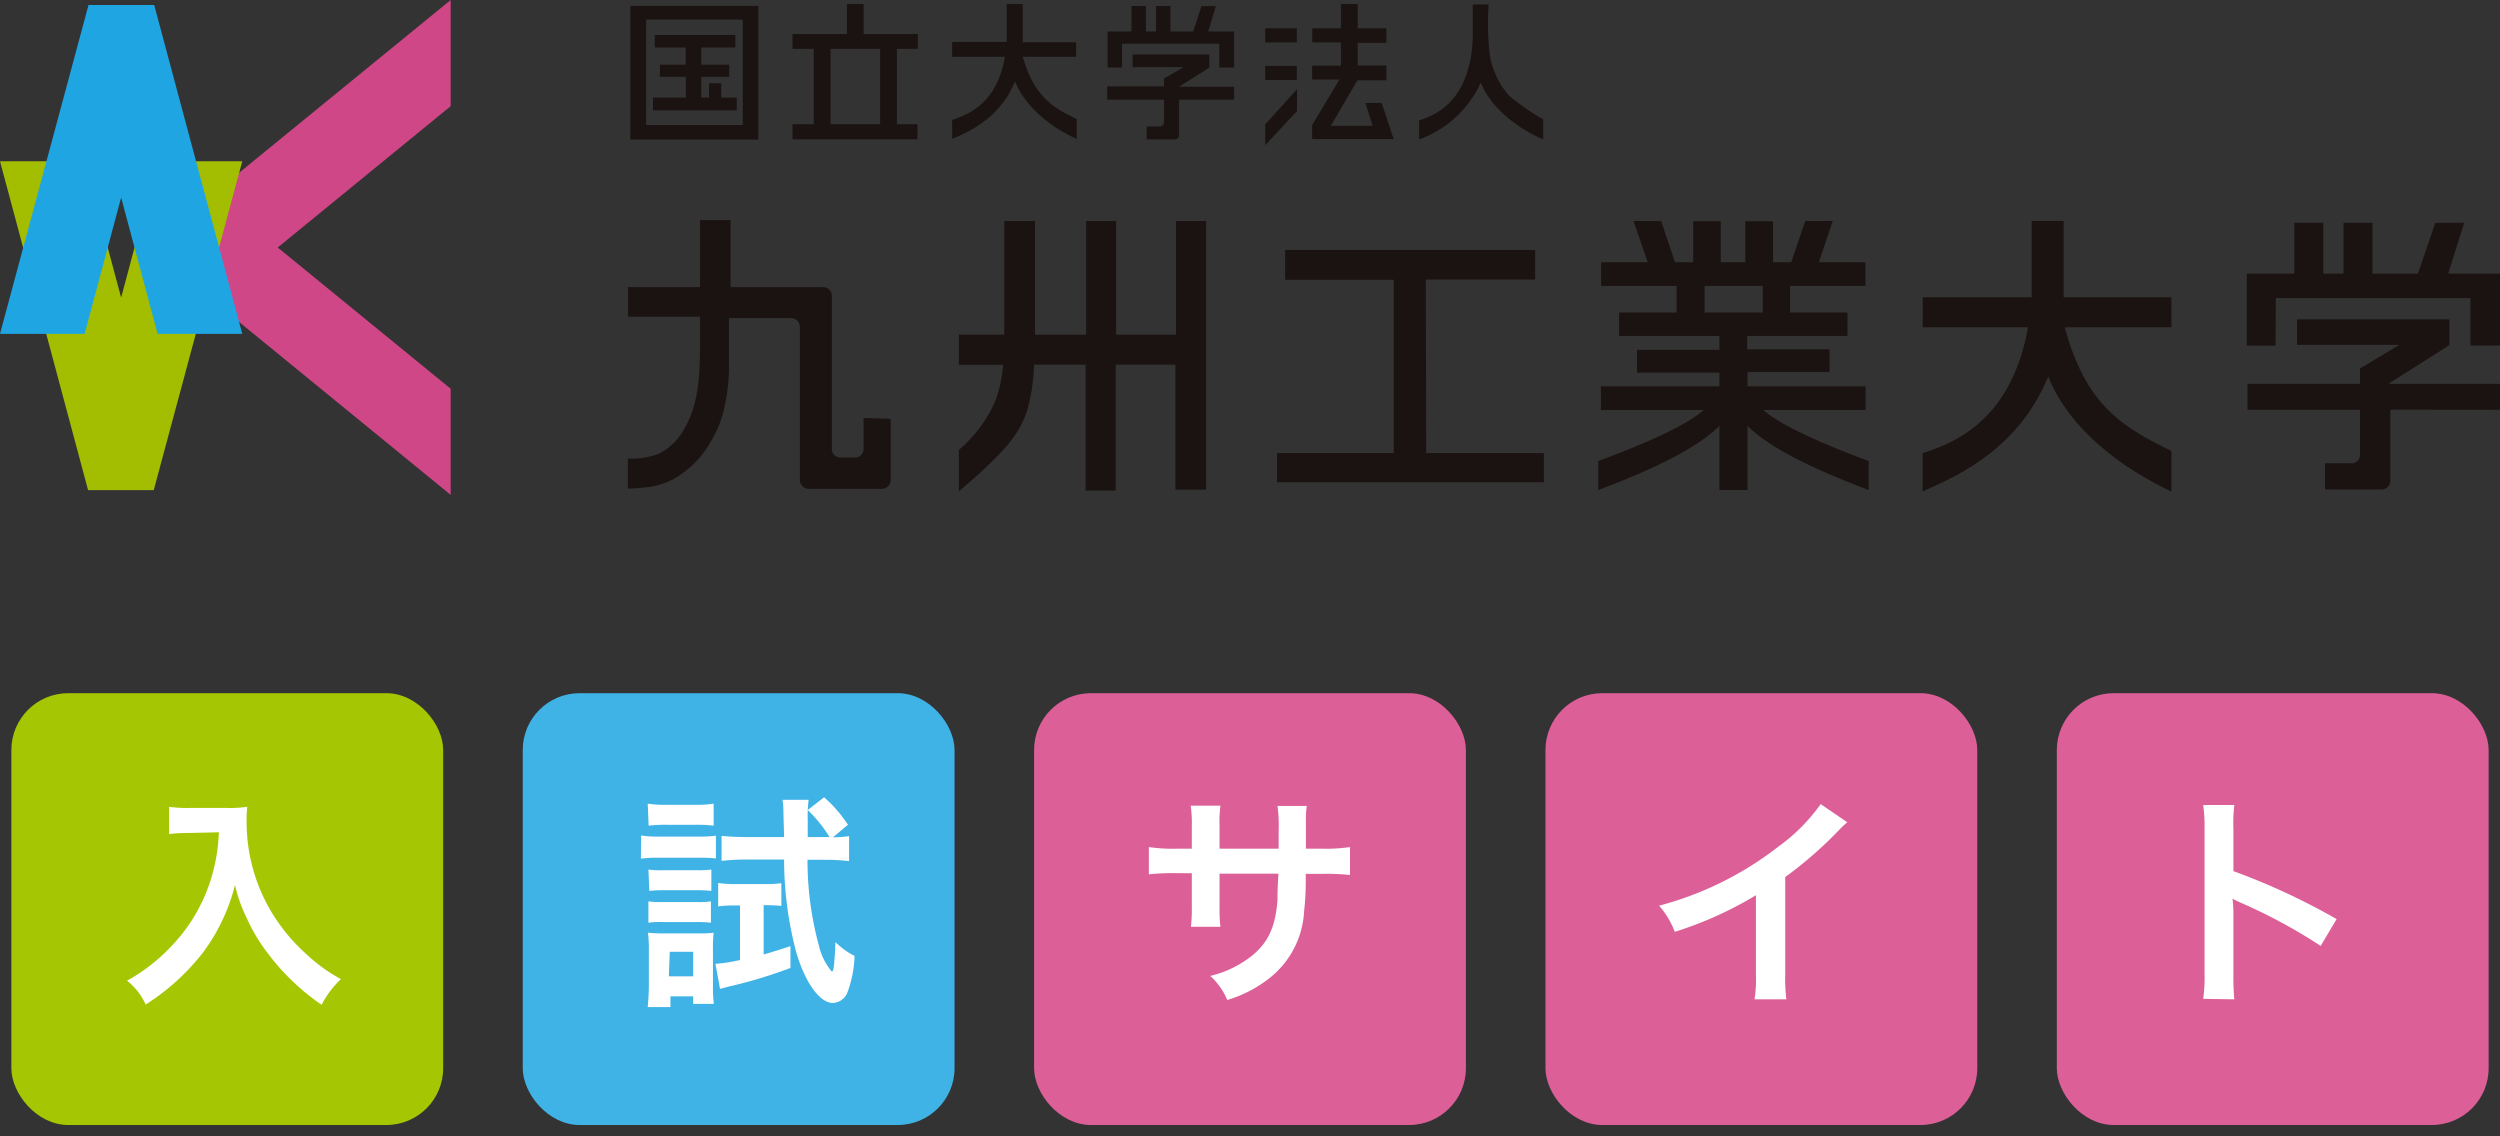
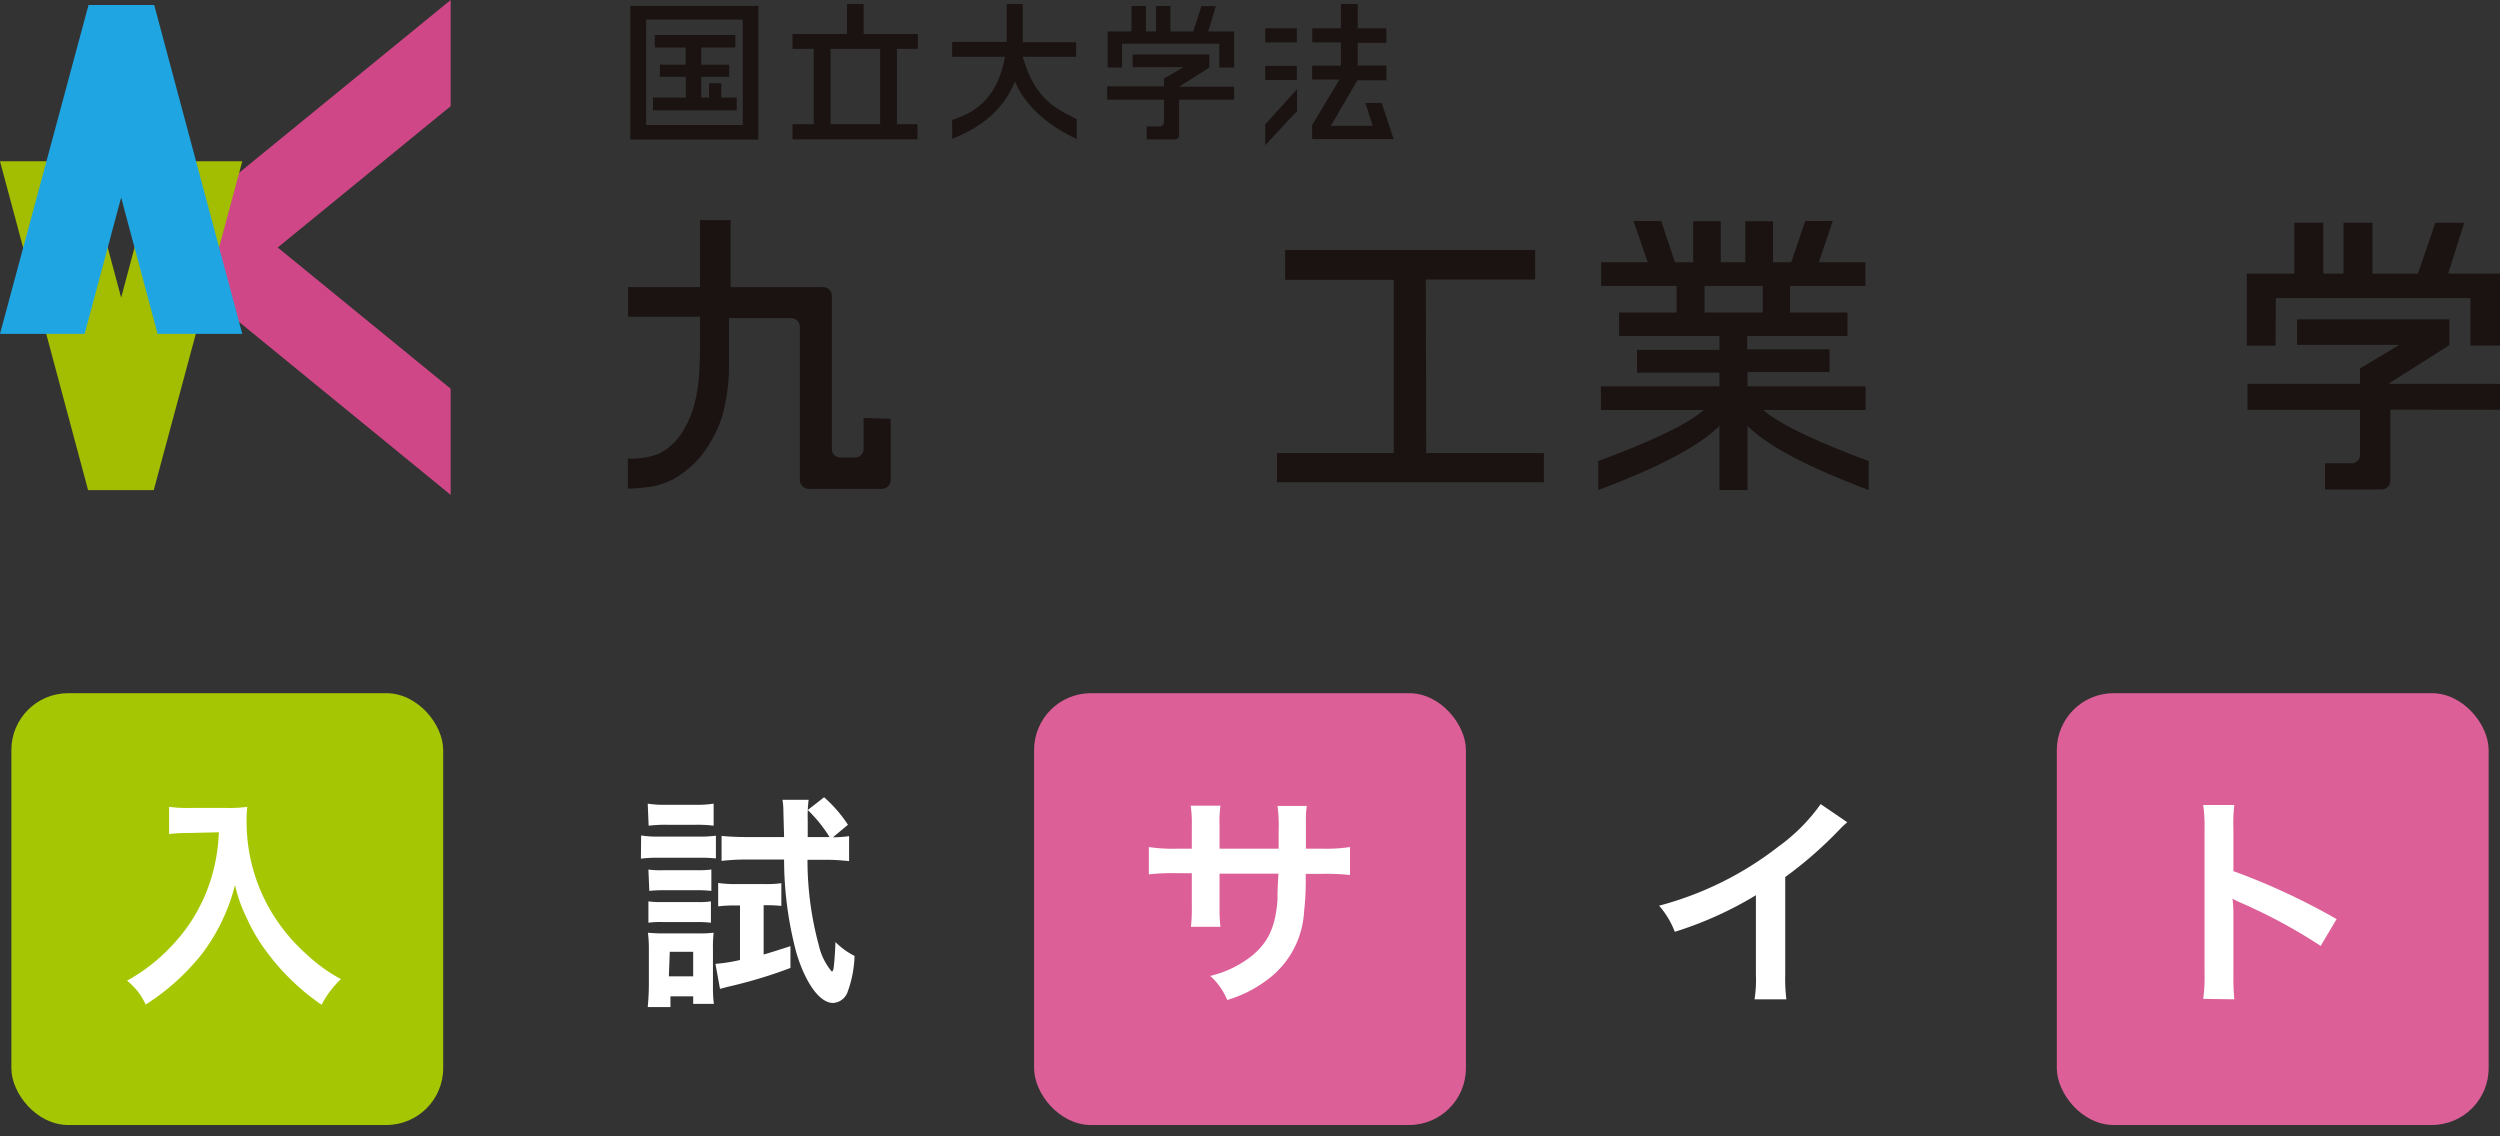
<svg xmlns="http://www.w3.org/2000/svg" viewBox="0 0 220 100">
  <rect x="0" y="0" width="220" height="100" fill="#333333" stroke="none" />
  <defs>
    <style>.cls-1{fill:#cf4787;}.cls-2{fill:#a3bd00;}.cls-3{fill:#1fa6e2;}.cls-4{fill:#1a1311;}.cls-5{fill:none;}.cls-6{fill:#a5c703;}.cls-7{isolation:isolate;}.cls-8{fill:#fff;}.cls-9{fill:#3fb2e6;}.cls-10{fill:#dc5f98;}</style>
  </defs>
  <g id="レイヤー_2" data-name="レイヤー 2">
    <g id="side">
      <g id="グループ_151" data-name="グループ 151">
        <g id="グループ_141" data-name="グループ 141">
          <g id="グループ_138" data-name="グループ 138">
            <path id="パス_11" data-name="パス 11" class="cls-1" d="M24.44,21.78,39.66,9.34V0L13.94,21l.17,1.67L39.66,43.55V34.21Z" />
          </g>
          <g id="グループ_139" data-name="グループ 139">
            <path id="パス_12" data-name="パス 12" class="cls-2" d="M7.75,43.13h5.78l7.79-28.94H13.87l-3.21,12-3.21-12H0Z" />
          </g>
          <g id="グループ_140" data-name="グループ 140">
            <path id="パス_13" data-name="パス 13" class="cls-3" d="M13.57.44H7.79L0,29.38H7.45l3.21-12,3.21,12h7.45Z" />
          </g>
        </g>
        <path id="パス_14" data-name="パス 14" class="cls-4" d="M125.51,39.87h10.35v2.57H112.38V39.87h10.27V24.62h-9.56V22h22v2.6h-9.62Z" />
        <g id="グループ_142" data-name="グループ 142">
          <path id="パス_15" data-name="パス 15" class="cls-4" d="M64.83,8.59H63.47V7.33H62.4V8.59h-.69V6.76h2.46V5.69H61.71V4.18h3V3.08H57.62v1.1h2.72V5.69H58.07V6.76h2.28V8.59H57.46V9.71h7.37Z" />
          <path id="パス_16" data-name="パス 16" class="cls-4" d="M55.47.52V12.28H66.74V.52H55.47M65.36,11h-8.5V1.72h8.5Z" />
        </g>
        <g id="グループ_143" data-name="グループ 143">
-           <path id="パス_17" data-name="パス 17" class="cls-4" d="M132.88,8.49a6,6,0,0,1-1-1.39,7.79,7.79,0,0,1-.74-2A23.56,23.56,0,0,1,131,.39h-1.4V3.06a11.18,11.18,0,0,1-.17,2c-.72,3.94-2.94,5-4.55,5.54v1.67a9.51,9.51,0,0,0,5.43-5c1.12,2.76,4.1,4.41,5.49,5h0V10.5A20.7,20.7,0,0,1,132.88,8.49Z" />
-         </g>
+           </g>
        <g id="グループ_144" data-name="グループ 144">
-           <path id="パス_18" data-name="パス 18" class="cls-4" d="M181.7,28.8h9.38V26.16H181.6c0-.64,0-.81,0-1.53V19.44h-2.81v5.34c0,.72,0,.9,0,1.38H169.2V28.8h9.27c-1.43,7.89-6.06,10.06-9.28,11.08v3.37c1.9-.93,8.24-3.15,11.05-10.12,2.23,5.54,8.07,8.83,10.84,10.12h0V39.68C186.71,37.57,183.52,35.59,181.7,28.8Z" />
-         </g>
+           </g>
        <g id="グループ_145" data-name="グループ 145">
          <path id="パス_19" data-name="パス 19" class="cls-4" d="M90,5h4.7V3.72H90c0-.32,0-.42,0-.77V.35H88.59V3c0,.36,0,.45,0,.69h-4.8V5h4.65c-.72,4-3,5-4.65,5.55v1.68c1-.46,4.12-1.58,5.53-5.06,1.12,2.77,4,4.42,5.43,5.06h0V10.48C92.55,9.43,91,8.44,90,5Z" />
        </g>
        <g id="グループ_146" data-name="グループ 146">
-           <path id="パス_20" data-name="パス 20" class="cls-4" d="M103.49,19.45v10H98.22v-10H95.58v10h-4.5c0-.25,0-10,0-10h-2.7v10h-4v2.65h3.9a12,12,0,0,1-.73,3.28,11.93,11.93,0,0,1-3.17,4.21v3.65s1-.87,1.53-1.33c1.91-1.77,3.81-3.44,4.54-6A16.72,16.72,0,0,0,91,32.09h4.53V43.17h2.65V32.09h5.26v11h2.7V19.45Z" />
-         </g>
+           </g>
        <path id="パス_21" data-name="パス 21" class="cls-4" d="M80.77,4.3V3H76V.35H74.53V3H69.74V4.3h1.87v6.63H69.74v1.33h11V10.93H78.93V4.3h1.84m-3.32,6.63H73.09V4.3h4.36Z" />
        <g id="グループ_147" data-name="グループ 147">
          <path id="パス_22" data-name="パス 22" class="cls-4" d="M220,36.06V33.78h-9.69l-.07-.05s5.38-3.38,5.31-3.38V28.1H202.14v2.25h9l-3.46,2.07v1.36h-9.9v2.28h9.9v4a.73.73,0,0,1-.72.71H204.6v2.3h5a.77.77,0,0,0,.75-.77h0V36.05Z" />
          <path id="パス_23" data-name="パス 23" class="cls-4" d="M200.27,26.23H217.4v4.18H220V24.08h-4.56l1.41-4.48h-2.54l-1.53,4.48h-4V19.6h-2.55v4.48h-1.78V19.6h-2.55v4.48h-4.18v6.33h2.53Z" />
        </g>
        <g id="グループ_148" data-name="グループ 148">
          <path id="パス_24" data-name="パス 24" class="cls-4" d="M108.6,8.77V7.63h-4.84l0,0s2.69-1.69,2.66-1.69V4.79H99.67V5.91h4.48l-1.72,1v.69h-5V8.77h5v2a.39.39,0,0,1-.36.36h-1.16v1.14h2.47a.38.38,0,0,0,.38-.38h0V8.77Z" />
          <path id="パス_25" data-name="パス 25" class="cls-4" d="M98.74,3.85h8.56V5.94h1.3V2.77h-2.28L107,.54h-1.27L105,2.77h-2V.53h-1.27V2.77h-.89V.53H99.57V2.77h-2.1V5.94h1.27Z" />
        </g>
        <g id="グループ_149" data-name="グループ 149">
          <path id="パス_26" data-name="パス 26" class="cls-4" d="M121.59,9.06h-1.44l.51,1.58.14.43h-3.69l2.34-4H122V5.77h-2.52v-2H122V2.49h-2.52V.36H118V2.49h-2.52V3.73H118V5.78h-2.53V7h2.4l-2.4,4v1.24h7.17Z" />
          <rect id="長方形_66" data-name="長方形 66" class="cls-4" x="111.34" y="2.49" width="2.78" height="1.24" />
          <rect id="長方形_67" data-name="長方形 67" class="cls-4" x="111.34" y="5.8" width="2.78" height="1.24" />
          <path id="パス_27" data-name="パス 27" class="cls-4" d="M111.34,10.94v1.83l2.8-3V7.85Z" />
        </g>
        <path id="パス_28" data-name="パス 28" class="cls-4" d="M76,36.78v2.77a.75.75,0,0,1-.75.71H73.88a.75.75,0,0,1-.68-.73V26a.76.76,0,0,0-.72-.73H64.29c0-2.76,0-5.9,0-5.9H61.6v5.9H55.27v2.6H61.6v2c0,2.57,0,5.52-1.36,7.82A5.2,5.2,0,0,1,58,39.92a6.78,6.78,0,0,1-2.75.43V43a20,20,0,0,0,2-.16,7,7,0,0,0,2-.67,8.61,8.61,0,0,0,3.24-3.21,10,10,0,0,0,1.12-2.55,16.57,16.57,0,0,0,.54-3.77l0-2.65v-2h5.49a.79.79,0,0,1,.75.77v13.5a.79.79,0,0,0,.77.76h6.44a.78.78,0,0,0,.78-.76v-5.4Z" />
        <path id="パス_29" data-name="パス 29" class="cls-4" d="M155.17,36.08h9V34H153.78V32.74H161v-2h-7.25V29.56h8.83V27.5h-5.06V25.16h6.64V23.08h-4.1l1.22-3.63h-2.42l-1.23,3.63h-1.6V19.47h-2.44v3.61h-2.16V19.47H149v3.61h-1.6l-1.22-3.63h-2.43L145,23.08H140.9v2.08h6.64V27.5h-5.06v2.06h8.83v1.23h-7.25v2h7.25V34H140.88v2.08h9.05c-1.58,1.42-5.56,3.12-9.28,4.49v2.55c2.17-.81,8.22-3.13,10.66-5.65v5.65h2.47V37.47c2.45,2.52,8.5,4.84,10.66,5.65V40.57c-3.71-1.37-7.69-3.07-9.27-4.49M150,27.5V25.16h5.12V27.5Z" />
      </g>
      <g id="グループ_160" data-name="グループ 160">
        <g id="長方形_73" data-name="長方形 73">
          <rect class="cls-5" y="60" width="40" height="40" rx="6" />
          <rect class="cls-6" x="1" y="61" width="38" height="38" rx="5" />
        </g>
        <g id="入" class="cls-7">
          <g class="cls-7">
            <path class="cls-8" d="M16.8,73.3c-.54,0-1.14,0-1.92.1V71a12.18,12.18,0,0,0,1.88.1h3.18a10.9,10.9,0,0,0,1.82-.1,9.44,9.44,0,0,0-.06,1.26,15.49,15.49,0,0,0,2.14,7.92A16.18,16.18,0,0,0,27,84a14.31,14.31,0,0,0,3,2.16,8.49,8.49,0,0,0-1.7,2.26,20.15,20.15,0,0,1-4.86-4.7,15.23,15.23,0,0,1-1.76-3,12.93,12.93,0,0,1-1-2.84,16.78,16.78,0,0,1-2.86,6,20,20,0,0,1-5,4.52,5.61,5.61,0,0,0-1.64-2.1,15.8,15.8,0,0,0,4-3.14,14.81,14.81,0,0,0,3.42-5.92,15.8,15.8,0,0,0,.66-4Z" />
          </g>
        </g>
      </g>
      <g id="グループ_159" data-name="グループ 159">
        <g id="長方形_73-2" data-name="長方形 73-2">
          <rect class="cls-5" x="45" y="60" width="40" height="40" rx="6" />
-           <rect class="cls-9" x="46" y="61" width="38" height="38" rx="5" />
        </g>
        <g id="試" class="cls-7">
          <g class="cls-7">
            <path class="cls-8" d="M56.42,73.52a8.81,8.81,0,0,0,1.6.1H61.4a10.52,10.52,0,0,0,1.6-.08v2a13.81,13.81,0,0,0-1.52-.06H58a12,12,0,0,0-1.6.08ZM57,88.62c.06-.62.1-1.3.1-2v-3a12,12,0,0,0-.08-1.54,14.15,14.15,0,0,0,1.56.06h2.86a10.22,10.22,0,0,0,1.36-.06,11.49,11.49,0,0,0-.06,1.44v3.42a10.55,10.55,0,0,0,.08,1.4H61v-.66H59v.94Zm0-17.9a8.78,8.78,0,0,0,1.62.1h2.56a8.92,8.92,0,0,0,1.62-.1v1.94a11.9,11.9,0,0,0-1.62-.08H58.7a12.47,12.47,0,0,0-1.62.08Zm.06,5.8a7.42,7.42,0,0,0,1.26.06h3.06a8.8,8.8,0,0,0,1.22-.06V78.4a9.85,9.85,0,0,0-1.22-.06H58.4a10.13,10.13,0,0,0-1.26.06Zm0,2.8a7.42,7.42,0,0,0,1.26.06h3a6.81,6.81,0,0,0,1.24-.06V81.2a10.35,10.35,0,0,0-1.26-.06h-3a7.41,7.41,0,0,0-1.24.06Zm1.8,6.6H61V83.76H58.94Zm5.86-6.24a11.64,11.64,0,0,0-1.52.08V77.7a10.21,10.21,0,0,0,1.62.1h2.54a9.27,9.27,0,0,0,1.4-.08v2a11.76,11.76,0,0,0-1.2-.06H67.2V84c.8-.24,1.2-.36,2.36-.74l0,1.92a41.6,41.6,0,0,1-5.52,1.66l-.68.18-.4-2.2a14.61,14.61,0,0,0,2.16-.34V79.68Zm8.58-6a10.09,10.09,0,0,0,1.42-.1v2.2a18.26,18.26,0,0,0-2.16-.12h-1.5a28.55,28.55,0,0,0,1,7.54,5.42,5.42,0,0,0,1.14,2.3c.06,0,.12-.1.16-.32.06-.44.14-1.52.16-2.28a6.35,6.35,0,0,0,1.68,1.22,10.06,10.06,0,0,1-.6,3.14,1.44,1.44,0,0,1-1.3,1c-1.16,0-2.42-1.74-3.22-4.42A31.84,31.84,0,0,1,69,75.64H65.66a18,18,0,0,0-2.16.12v-2.2c.62.06,1.32.1,2.18.1H69l-.06-2.22a6.47,6.47,0,0,0-.08-1.06h2.3a11.26,11.26,0,0,0-.08,1.78c0,.58,0,.7,0,1.5H73a12.22,12.22,0,0,0-1.92-2.38l1.44-1.12a11.64,11.64,0,0,1,2.1,2.42Z" />
          </g>
        </g>
      </g>
      <g id="グループ_158" data-name="グループ 158">
        <g id="長方形_74" data-name="長方形 74">
          <rect class="cls-5" x="90" y="60" width="40" height="40" rx="6" />
          <rect class="cls-10" x="91" y="61" width="38" height="38" rx="5" />
        </g>
        <g id="サ" class="cls-7">
          <g class="cls-7">
            <path class="cls-8" d="M112.52,74.68l0-.9v-.64a12.75,12.75,0,0,0-.1-2.22H115a7.39,7.39,0,0,0-.08,1.34c0,1.22,0,1.22,0,2.42h1.28a14.2,14.2,0,0,0,2.6-.14V77a20.35,20.35,0,0,0-2.56-.1H114.9a24.25,24.25,0,0,1-.14,3.3,8,8,0,0,1-2.88,5.74A11.12,11.12,0,0,1,108,88a5.94,5.94,0,0,0-1.5-2.12A9.29,9.29,0,0,0,110.3,84c1.36-1.18,1.94-2.5,2.12-4.8,0-.46,0-.94.08-2.32h-5.18v3a12.31,12.31,0,0,0,.08,1.68h-2.6a13.17,13.17,0,0,0,.08-1.72v-3h-1.22a20.35,20.35,0,0,0-2.56.1V74.54a14.2,14.2,0,0,0,2.6.14h1.18v-2a10.66,10.66,0,0,0-.1-1.78h2.62a10,10,0,0,0-.08,1.72v2.06Z" />
          </g>
        </g>
      </g>
      <g id="グループ_157" data-name="グループ 157">
        <g id="長方形_75" data-name="長方形 75">
          <rect class="cls-5" x="135" y="60" width="40" height="40" rx="6" />
-           <rect class="cls-10" x="136" y="61" width="38" height="38" rx="5" />
        </g>
        <g id="イ" class="cls-7">
          <g class="cls-7">
            <path class="cls-8" d="M162.56,72.36a8.24,8.24,0,0,0-.74.7,35.37,35.37,0,0,1-4.72,4.12v8.54a15.13,15.13,0,0,0,.1,2.22h-2.8a11.25,11.25,0,0,0,.12-2.16v-7A32.4,32.4,0,0,1,147.38,82,7.52,7.52,0,0,0,146,79.7a29.21,29.21,0,0,0,10.5-5.2,16,16,0,0,0,3.72-3.74Z" />
          </g>
        </g>
      </g>
      <g id="グループ_156" data-name="グループ 156">
        <g id="長方形_76" data-name="長方形 76">
          <rect class="cls-5" x="180" y="60" width="40" height="40" rx="6" />
          <rect class="cls-10" x="181" y="61" width="38" height="38" rx="5" />
        </g>
        <g id="ト" class="cls-7">
          <g class="cls-7">
            <path class="cls-8" d="M193.88,87.9a13.47,13.47,0,0,0,.12-2.24V72.84a12.86,12.86,0,0,0-.12-2h2.74a13.41,13.41,0,0,0-.08,2.1v3.72a58.76,58.76,0,0,1,9.08,4.22l-1.4,2.36a47.32,47.32,0,0,0-7.08-3.82,6.46,6.46,0,0,1-.68-.34,10.34,10.34,0,0,1,.08,1.36v5.28a22,22,0,0,0,.08,2.22Z" />
          </g>
        </g>
      </g>
    </g>
  </g>
</svg>